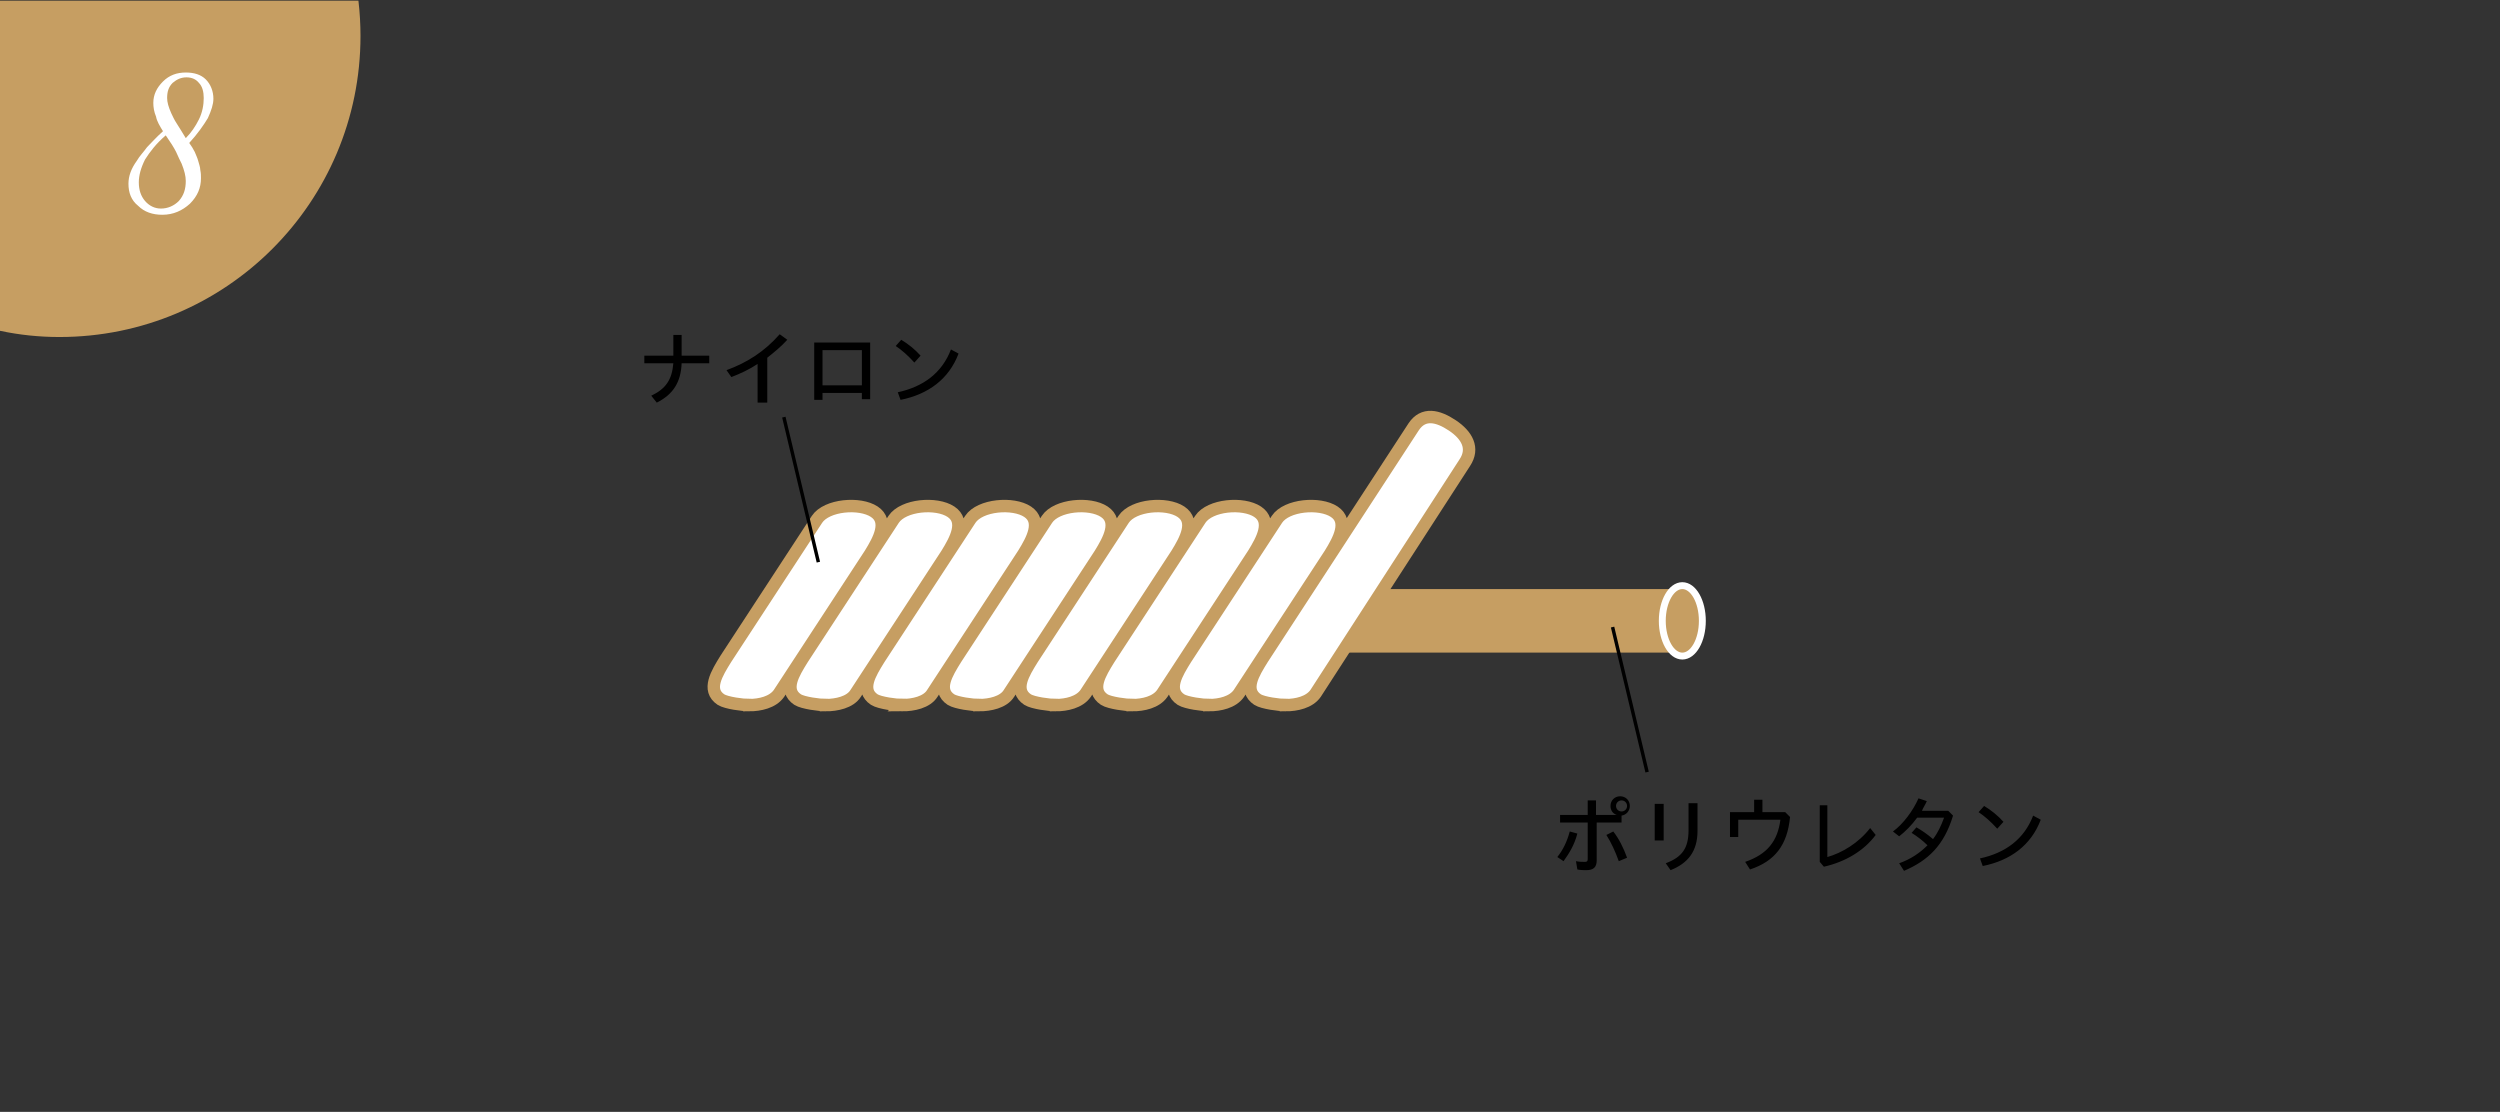
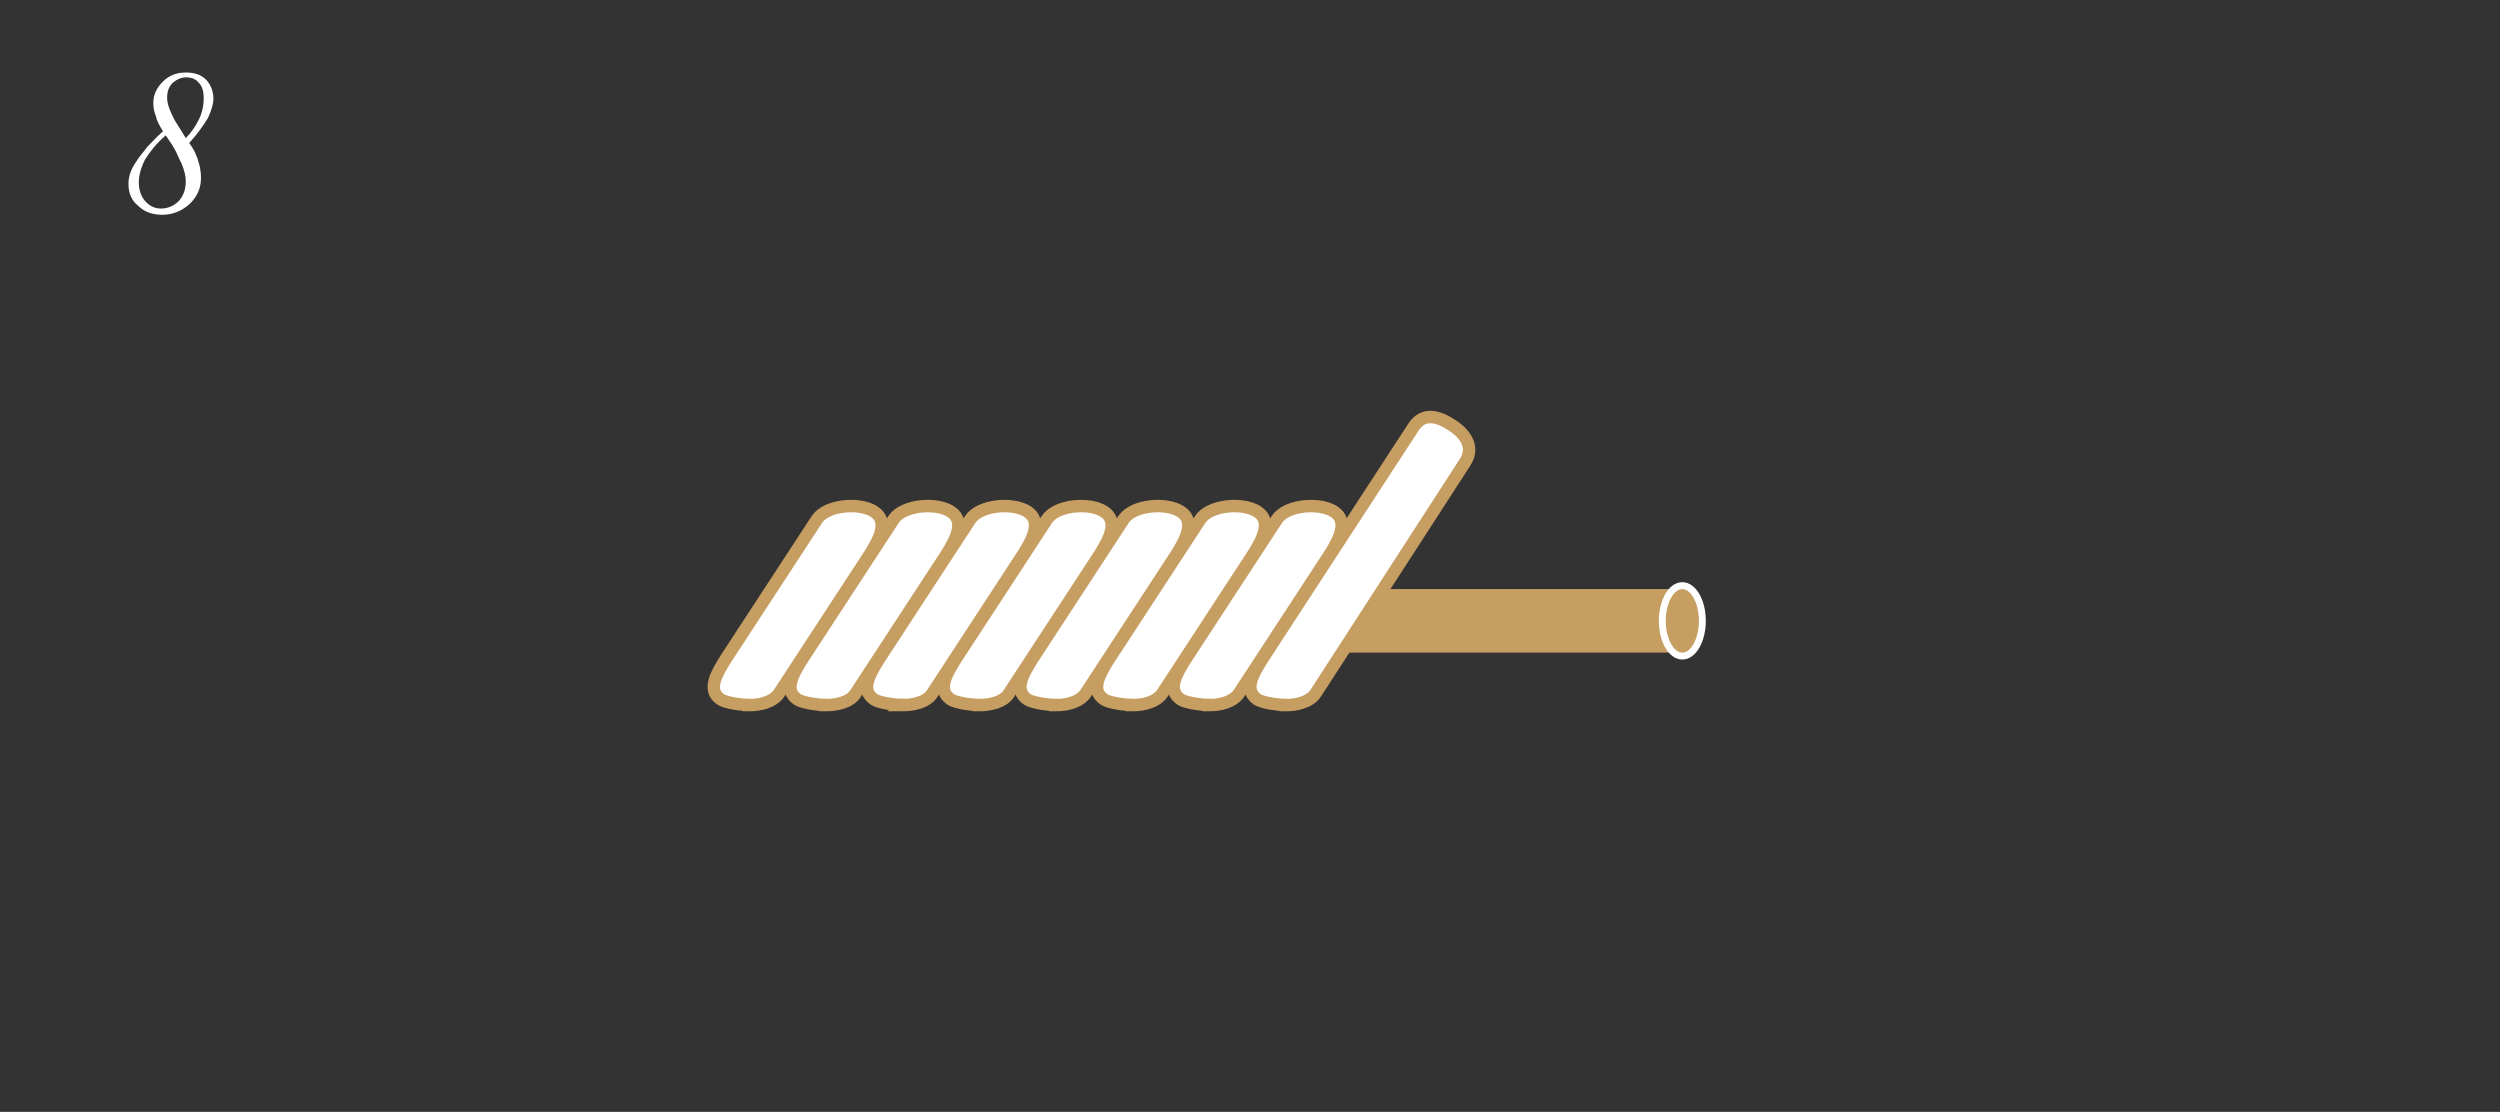
<svg xmlns="http://www.w3.org/2000/svg" viewBox="0 0 362 161">
  <rect x="0" y="0" width="362" height="161" fill="#333333" stroke="none" />
  <style>.st0{fill:#ffdee7}.st1{fill:#e2f3ff}.st2{fill:none;stroke:#ad8378;stroke-width:1.2}.st2,.st3,.st4{stroke-linecap:round;stroke-linejoin:round;stroke-miterlimit:10}.st3{stroke-width:1.2;fill:#fff;stroke:#ad8378}.st4{fill:none;stroke:#ceb5ae}.st5,.st6{fill:#ffdee7}.st5{stroke:#ad8378;stroke-width:1.2;stroke-linecap:round;stroke-linejoin:round;stroke-miterlimit:10}.st6{opacity:.7}.st7{fill:#fff}.st8{fill:#ffffe7}.st9{fill:#fff4e1}.st10{opacity:.7;fill:#e2f3ff}.st11{fill:#a4d8ff}.st12{fill:#ebf4ff}.st13{fill:#bfbdb6}.st14{fill:#fefef6}.st15{fill:#e7f4f6}.st16{fill:#e8e5ff}.st17{fill:#ffe5ff}.st18{fill:#f3f4ff}.st19{fill:#ffdff2}.st20{fill:#cdffe7}.st21{fill:#e9dff2}.st22{fill:#e9ffa8}.st23{fill:#e1fdff}.st24{fill:#ffffeb}.st25{fill:none;stroke:#ad8378;stroke-width:1.465;stroke-linecap:round;stroke-linejoin:round;stroke-miterlimit:10}.st26{fill:#ffebf2}.st27{stroke:#ad8378;stroke-width:1.014;stroke-linecap:round;stroke-linejoin:round;stroke-miterlimit:10}.st27,.st28{fill:none}.st29,.st30{fill:none;stroke:#ad8378;stroke-miterlimit:10}.st29{stroke-width:1.014}.st30{stroke-linecap:round;stroke-linejoin:round}.st31{fill:#fb6060}.st32{fill:none;stroke:#ad8378;stroke-linecap:round;stroke-linejoin:round;stroke-miterlimit:10}.st32,.st33{stroke-width:1.209}.st33,.st34,.st35,.st36{stroke-linecap:round;stroke-linejoin:round;stroke-miterlimit:10}.st33{fill:#fff;stroke:#fb6060}.st34,.st35{fill:none;stroke:#ad8378;stroke-width:1.21}.st35{fill:#fff;stroke:#fb6060}.st36{fill:#ffdee7;stroke:#ad8378;stroke-width:1.209}.st37{opacity:.6}.st38{clip-path:url(#SVGID_2_)}.st39{fill:none;stroke:#fb6060;stroke-miterlimit:10}.st40{clip-path:url(#SVGID_4_)}.st41{fill:none;stroke:#ad8378;stroke-width:1.268;stroke-linecap:round;stroke-linejoin:round;stroke-miterlimit:10}.st42{fill:#fff3f8}.st43,.st44,.st45{fill:none;stroke:#ad8378;stroke-width:1.268;stroke-miterlimit:10}.st44,.st45{stroke-width:1.116;stroke-linecap:round;stroke-linejoin:round}.st45{stroke-width:1.236}.st46{opacity:.7}.st47{clip-path:url(#SVGID_6_)}.st48{clip-path:url(#SVGID_8_)}.st49{stroke:#ad8378;stroke-width:1.116;stroke-miterlimit:10}.st49,.st50,.st51{fill:none}.st50,.st51,.st52{stroke-miterlimit:10}.st50,.st51,.st52{stroke:#fb6060;stroke-width:3.347;stroke-linecap:round;stroke-linejoin:round}.st51,.st52{stroke:#ad8378;stroke-width:1.278}.st52{fill:#fff}.st53{clip-path:url(#SVGID_10_)}.st54{clip-path:url(#SVGID_12_)}.st55{fill:none;stroke:#ad8378;stroke-linecap:round;stroke-linejoin:round;stroke-miterlimit:10}.st55,.st56{stroke-width:1.272}.st56,.st57,.st58{stroke:#ad8378;stroke-linecap:round;stroke-linejoin:round;stroke-miterlimit:10}.st56{fill:#fff}.st57,.st58{fill:none;stroke-width:1.251}.st58{fill:#fff}.st59{fill:#ad8378}.st60,.st61{fill:none;stroke:#ad8378;stroke-width:1.188;stroke-miterlimit:10}.st61{stroke-linejoin:round}.st61,.st62{stroke-linecap:round}.st62,.st63,.st64{fill:none;stroke:#ad8378;stroke-width:1.269;stroke-linejoin:round;stroke-miterlimit:10}.st64{stroke-width:1.274;stroke-linecap:round}.st65{fill:url(#SVGID_13_)}.st66{fill:url(#SVGID_14_)}.st67{fill:url(#SVGID_15_)}.st68{fill:url(#SVGID_16_)}.st69{fill:none;stroke-width:1.425;stroke-linecap:round;stroke-linejoin:round}.st69,.st70,.st71,.st72{stroke:#ad8378;stroke-miterlimit:10}.st70{stroke-width:1.416;fill:#ffdee7}.st71,.st72{fill:none}.st71{stroke-linejoin:round;stroke-width:1.425}.st72{stroke-width:1.472}.st72,.st73{stroke-linecap:round;stroke-linejoin:round}.st73,.st74{fill:none;stroke:#ad8378;stroke-width:.736;stroke-miterlimit:10}.st75{fill:#444}.st76{fill:#666}.st77,.st78{fill:none;stroke:#fb6060;stroke-width:.8;stroke-miterlimit:10}.st78{stroke:#231815;stroke-width:.4}.st79,.st80,.st81,.st82,.st83{fill:none;stroke:#ad8378;stroke-width:.736;stroke-linecap:round;stroke-linejoin:round}.st80{stroke-dasharray:5.642,2.821}.st81{stroke-dasharray:5.509,2.755}.st82{stroke-dasharray:5.489,2.745}.st83{stroke-dasharray:5.608,2.804}.st84,.st85{fill:none;stroke:#231815;stroke-width:.6;stroke-miterlimit:10}.st85{stroke:#444}.st86{clip-path:url(#SVGID_18_)}.st87,.st88{stroke:#fb6060;stroke-width:1.209}.st87,.st88,.st89{fill:none;stroke-linecap:round;stroke-linejoin:round}.st88{stroke-dasharray:4.851,4.851}.st89{stroke:#ad8378;stroke-width:.736;stroke-miterlimit:10;stroke-dasharray:5.516,2.758}.st90{clip-path:url(#SVGID_20_)}.st91,.st92,.st93{fill:none;stroke:#fb6060;stroke-width:1.2;stroke-miterlimit:10}.st92,.st93{stroke:#ad8378;stroke-width:1.503;stroke-linejoin:round}.st93{stroke-linecap:round}.st94{clip-path:url(#SVGID_22_)}.st95{fill:none;stroke:#ad8378;stroke-width:1.188;stroke-linecap:round;stroke-linejoin:round;stroke-miterlimit:10}.st96{clip-path:url(#SVGID_24_)}.st97{clip-path:url(#SVGID_26_)}.st98{fill:none;stroke:#fff;stroke-width:1.091;stroke-linejoin:round;stroke-miterlimit:10}.st99{clip-path:url(#SVGID_28_)}.st100{fill:none;stroke:#fff;stroke-width:1.2;stroke-miterlimit:10}.st101{clip-path:url(#SVGID_30_)}.st102,.st103,.st104{fill:none;stroke:#fff;stroke-width:2;stroke-miterlimit:10}.st103{stroke-dasharray:2.928,2.928}.st104{stroke-dasharray:2.822,2.822}.st105{stroke:#fb6060;stroke-width:8.701}.st105,.st106,.st107,.st108{fill:none;stroke-miterlimit:10}.st106{stroke:#ad8378;stroke-linecap:round;stroke-linejoin:round}.st106,.st107{stroke-width:.926}.st107,.st108{stroke-linecap:round;stroke-linejoin:round}.st107,.st108{stroke:#ceb5ae}.st108{stroke-width:1.395}.st109{opacity:.5;fill:#e2f3ff}.st110{fill:#fff}.st110,.st111{stroke-linecap:round;stroke:#ad8378;stroke-width:1.2;stroke-miterlimit:10}.st111,.st112{fill:#ffdee7}.st112,.st113,.st114,.st115,.st116{stroke:#ad8378;stroke-width:1.2;stroke-miterlimit:10}.st113{fill:#fff}.st114{fill:none}.st115,.st116{fill:#ffffe7}.st116{stroke-linecap:round;stroke-linejoin:round}.st117,.st118{fill:none;stroke:#fb6060;stroke-width:3.648;stroke-miterlimit:10}.st118{fill:#f3f4ff;stroke:#ad8378;stroke-width:1.2}.st118,.st119,.st120,.st121{stroke-linecap:round;stroke-linejoin:round}.st119{stroke:#ad8378;stroke-width:1.2;stroke-miterlimit:10;fill:#ffffeb}.st120,.st121{fill:none}.st120{stroke:#ad8378;stroke-miterlimit:10;stroke-width:2}.st121{stroke-width:1.618}.st121,.st122,.st123{stroke:#ad8378;stroke-miterlimit:10}.st122{stroke-width:1.095;stroke-linecap:round;stroke-linejoin:round;fill:none}.st123{fill:#d8cff2}.st123,.st124,.st125{stroke-width:1.095;stroke-linecap:round;stroke-linejoin:round}.st124{stroke:#ad8378;stroke-miterlimit:10;fill:#ffdeff}.st125{fill:#fffff7}.st125,.st126,.st127{stroke:#ad8378;stroke-miterlimit:10}.st126,.st127,.st128{stroke-linecap:round;stroke-linejoin:round}.st126{stroke-width:1.2;fill:#ffebf2}.st127,.st128{fill:none}.st127{stroke-width:1.4}.st128{stroke-miterlimit:10}.st128,.st129,.st130{stroke:#ad8378;stroke-width:1.235}.st129,.st130,.st131,.st132{stroke-miterlimit:10}.st129{stroke-linecap:round;stroke-linejoin:round;fill:#e9dff2}.st130,.st131{fill:none}.st131{stroke:#fb6060;stroke-width:2.095}.st132{fill:#fff4e1;stroke:#ad8378;stroke-width:1.4;stroke-linecap:round;stroke-linejoin:round}.st133,.st134{fill:none;stroke:#fb6060;stroke-miterlimit:10}.st135,.st136{fill:none}.st135,.st136,.st137{stroke-miterlimit:10}.st133{stroke-linecap:round;stroke-linejoin:round;stroke-dasharray:4,2;stroke-width:.698}.st134{stroke-width:2.371}.st135{stroke-width:1.6}.st135,.st136,.st137{stroke:#ad8378;stroke-linecap:round;stroke-linejoin:round}.st136{stroke-width:.79}.st137{fill:#fff;stroke-width:1.156}.st138{fill:#231815}.st139{clip-path:url(#SVGID_32_)}.st140{clip-path:url(#SVGID_34_)}.st141,.st142{stroke-linejoin:round}.st141{stroke:#ad8378;stroke-linecap:round;stroke-miterlimit:10;fill:#f3f4ff;stroke-width:1.095}.st142{fill:#fff;stroke-width:1.4}.st142,.st143,.st144,.st145,.st146{stroke:#ad8378;stroke-linecap:round;stroke-miterlimit:10}.st143{stroke-width:1.41;stroke-linejoin:round;fill:#ffffeb}.st144,.st145,.st146{fill:none}.st144{stroke-linejoin:round;stroke-width:1.438}.st145{stroke-width:1.2}.st146{stroke-width:1.438;stroke-linejoin:round}.st147{fill:#c69e62}.st148{clip-path:url(#SVGID_36_)}.st149,.st150,.st151{fill:none;stroke:#c69e62;stroke-width:1.8;stroke-miterlimit:10}.st150{stroke-dasharray:5.103,4.082}.st151{clip-path:url(#SVGID_36_)}.st152{clip-path:url(#SVGID_38_)}.st153{fill:#ceb5ae}.st154{stroke:#ceb5ae;stroke-width:2.509}.st154,.st155,.st156,.st157{fill:none;stroke-miterlimit:10}.st155{stroke:#ad8378;stroke-width:.836}.st156,.st157{stroke:#c69e62;stroke-width:2.509}.st157{stroke-width:.8}.st158{clip-path:url(#SVGID_40_)}.st159{clip-path:url(#SVGID_42_)}.st160{clip-path:url(#SVGID_44_)}.st161{clip-path:url(#SVGID_46_)}.st162,.st163{fill:none;stroke:#c69e62;stroke-width:2;stroke-miterlimit:10}.st163{stroke-width:2.304}.st164{clip-path:url(#SVGID_48_)}.st165{clip-path:url(#SVGID_50_)}.st166{fill:none;stroke:#c69e62;stroke-width:5;stroke-miterlimit:10}.st167{clip-path:url(#SVGID_52_)}.st168{stroke:#fff;stroke-width:1.8}.st168,.st169,.st170{fill:none;stroke-miterlimit:10}.st169{stroke:#fff;stroke-width:1.5}.st170{stroke-width:5.431}.st170,.st171,.st172{stroke:#c69e62}.st171,.st172,.st173,.st174,.st175{fill:none;stroke-miterlimit:10}.st171{stroke-width:5.694}.st172{stroke-width:5.2}.st173,.st174{stroke:#fff;stroke-width:1.6}.st174{stroke-width:2.009}.st175{stroke:#c69e62;stroke-width:4}.st176{display:none}.st177{display:inline}.st178{fill:none;stroke:#c69e62;stroke-width:4.97}.st178,.st179,.st180{stroke-miterlimit:10}.st179{fill:none;stroke:#fff;stroke-width:1.839}.st180{stroke-width:5.211}.st180,.st181,.st182{fill:none;stroke:#c69e62}.st181{display:inline;stroke-miterlimit:10;stroke-width:6.384}.st182{stroke-width:8}.st182,.st183,.st184{display:inline;stroke-miterlimit:10}.st183{fill:none;stroke:#c69e62;stroke-width:6.879}.st184{stroke:#fff;stroke-width:1.9}.st184,.st185,.st186{fill:none;stroke-linecap:round}.st185{stroke-miterlimit:10;stroke:#c69e62;stroke-width:4.231}.st186{stroke:#fff;stroke-width:1.729}.st186,.st187,.st188{stroke-miterlimit:10}.st187{fill:none;stroke-linecap:round;stroke:#c69e62;stroke-width:4.114}.st188{stroke:#fff;stroke-width:1.681}.st188,.st189,.st190{fill:none;stroke-linecap:round}.st189{stroke-miterlimit:10;stroke:#c69e62;stroke-width:4.5}.st190{stroke:#fff;stroke-width:1.839}.st190,.st191,.st192{stroke-miterlimit:10}.st191{stroke-width:1.8;fill:#fff;stroke:#c69e62}.st192{fill:#c69e62;stroke:#fff;stroke-linecap:round;stroke-linejoin:round}.st193,.st194,.st195{fill:none;stroke:#000;stroke-width:.5;stroke-miterlimit:10}.st194,.st195{fill:#fff;stroke:#c69e62;stroke-width:1.387}.st195{stroke-width:1.673}.st196{opacity:.3;fill:#ffffeb}.st197{fill:url(#SVGID_53_)}.st198{fill:none;stroke:#d2c9cd;stroke-linecap:round;stroke-linejoin:round;stroke-miterlimit:10}.st199{fill:url(#SVGID_54_)}.st200{fill:#e9daf2}.st201,.st202{stroke:#ad8378;stroke-miterlimit:10}.st201{stroke-linecap:round;stroke-linejoin:round;fill:#e9dff2}.st202{fill:#d7ffe3;stroke-width:1.2}.st202,.st203{stroke-linecap:round;stroke-linejoin:round}.st203,.st204{fill:#ffffe2;stroke:#ad8378;stroke-width:1.2;stroke-miterlimit:10}.st205,.st206{stroke-width:1.2;stroke-linecap:round;stroke-linejoin:round}.st205{stroke:#ad8378;stroke-miterlimit:10;fill:#c9e8f3}.st206{fill:#e9dff2}.st206,.st207,.st208{stroke:#ad8378;stroke-miterlimit:10}.st207{stroke-linecap:round;stroke-linejoin:round;fill:#dedafa}.st208,.st209{fill:none}.st209{stroke-width:.7}.st209,.st210,.st211{stroke:#ad8378;stroke-linecap:round;stroke-linejoin:round;stroke-miterlimit:10}.st210{stroke-width:.8;fill:none}.st211{fill:#ffffe2}.st212{fill:#ffe3ff}.st213,.st214{fill:#dedafa}.st214{stroke:#ad8378;stroke-width:1.2;stroke-linecap:round;stroke-linejoin:round;stroke-miterlimit:10}</style>
  <g id="ストッキング">
-     <path class="st147" d="M0 47.9c2.8.6 5.7.9 8.6.9 24.1 0 43.6-19.5 43.6-43.6 0-1.7-.1-3.4-.3-5.1H0v47.8z" />
    <path class="st7" d="M23.6 19c-.5-.8-.9-1.5-1-2.1-.3-.7-.4-1.4-.4-2 0-1.2.5-2.2 1.4-3.1.9-.9 2-1.3 3.3-1.3 1.2 0 2.2.3 2.9 1 .7.7 1.1 1.7 1.1 2.8 0 .8-.3 1.7-.8 2.8-.6 1-1.5 2.3-2.7 3.6.3.4.6.9.8 1.3.2.5.4.9.5 1.3.1.4.3.9.3 1.3.1.5.1.8.1 1.2 0 1.4-.5 2.6-1.6 3.7-1.1 1-2.4 1.6-4 1.6-1.4 0-2.6-.4-3.5-1.3-1-.8-1.4-1.9-1.4-3.2 0-1.1.4-2.2 1.2-3.3.4-.7 1-1.3 1.5-2 .6-.6 1.3-1.4 2.3-2.3zm.4.6c-1.4 1.2-2.3 2.4-3 3.5-.6 1.2-.9 2.3-.9 3.3 0 1.1.3 2 .9 2.7.6.7 1.4 1.1 2.3 1.1 1 0 1.9-.4 2.6-1.1.7-.8 1-1.7 1-2.9 0-.7-.2-1.5-.6-2.5-.2-.4-.5-1-.8-1.7-.3-.6-.8-1.4-1.5-2.4zm2.9.4c.8-.8 1.4-1.7 1.9-2.7.5-1 .7-2.1.7-3.1 0-.9-.2-1.7-.7-2.2-.4-.5-1-.8-1.8-.8s-1.4.3-2 .8c-.6.6-.8 1.3-.8 2.2 0 .6.2 1.3.6 2.2.2.4.4.9.8 1.5s.8 1.3 1.3 2.1z" />
    <path class="st147" d="M243.2 94.5H127.5c-2.5 0-4.6-2-4.6-4.6 0-2.5 2-4.6 4.6-4.6h115.7c2.5 0 3 2 3 4.6 0 2.5-.5 4.6-3 4.6z" />
    <path class="st191" d="M119.6 102.1c-.9 0-3.3-.3-4.1-.8-2.1-1.4-.6-3.8.7-5.9l13.2-20.2c1.4-2.1 6.2-2.5 8.3-1.1 2.1 1.4.7 4-.6 6.1l-13.2 20.2c-.8 1.3-2.8 1.7-4.3 1.7zm-11.1 0c-.9 0-3.3-.3-4.1-.8-2.1-1.4-.6-3.8.7-5.9l13.2-20.2c1.4-2.1 6.2-2.5 8.3-1.1 2.1 1.4.7 4-.6 6.1l-13.2 20.2c-.9 1.3-2.8 1.7-4.3 1.7zm22.2 0c-.9 0-3.3-.3-4.1-.8-2.1-1.4-.6-3.8.7-5.9l13.2-20.2c1.4-2.1 6.2-2.5 8.3-1.1 2.1 1.4.7 4-.6 6.1L135 100.4c-.8 1.3-2.8 1.7-4.3 1.7zm11.1 0c-.9 0-3.3-.3-4.1-.8-2.1-1.4-.6-3.8.7-5.9l13.2-20.2c1.4-2.1 6.2-2.5 8.3-1.1 2.1 1.4.7 4-.6 6.1l-13.2 20.2c-.8 1.3-2.8 1.7-4.3 1.7zm11.1 0c-.9 0-3.3-.3-4.1-.8-2.1-1.4-.6-3.8.7-5.9l13.2-20.2c1.4-2.1 6.2-2.5 8.3-1.1 2.1 1.4.7 4-.6 6.1l-13.2 20.2c-.9 1.3-2.8 1.7-4.3 1.7zm11.1 0c-.9 0-3.3-.3-4.1-.8-2.1-1.4-.6-3.8.7-5.9l13.2-20.2c1.4-2.1 6.2-2.5 8.3-1.1 2.1 1.4.7 4-.6 6.1l-13.2 20.2c-.9 1.3-2.8 1.7-4.3 1.7zm11.1 0c-.9 0-3.3-.3-4.1-.8-2.1-1.4-.6-3.8.7-5.9l13.2-20.2c1.4-2.1 6.2-2.5 8.3-1.1 2.1 1.4.7 4-.6 6.1l-13.2 20.2c-.9 1.3-2.8 1.7-4.3 1.7zm11.1 0c-.9 0-3.3-.3-4.1-.8-2.1-1.4-.6-3.8.7-5.9l21.9-33.6c1.4-2.1 3.5-1.6 5.6-.2 2.1 1.4 3.2 3.3 1.8 5.4l-21.6 33.4c-.9 1.3-2.8 1.7-4.3 1.7z" />
    <ellipse class="st192" cx="243.6" cy="89.9" rx="2.9" ry="5.1" />
-     <path d="M97.5 48.5h1.2v3h4v1.1h-4c-.1 2.7-1.2 4.5-3.6 5.7l-.8-1c2.1-1 3-2.3 3.2-4.7h-4.2v-1.1h4.2v-3zm13.5 9.8h-1.3v-5.6c-1.2.8-2.5 1.4-3.8 1.9l-.7-1c3-1.1 5.5-2.7 7.7-5.2l1.1.8c-.9 1-1.9 1.8-2.9 2.6v6.5zm8.1-1.4v1h-1.2v-8.3h8.1v8.2h-1.2v-.9h-5.7zm5.7-6.2h-5.7v5.1h5.7v-5.1zm5.7-1.5c1 .6 2 1.4 2.8 2.3l-.9 1c-.9-1-1.8-1.8-2.7-2.4l.8-.9zm-.5 7.6c3.7-.8 6.4-2.8 7.7-6.2l1.1.6c-1.4 3.7-4.4 5.9-8.4 6.7l-.4-1.1zM225.5 124.1c.8-1 1.4-2.2 1.8-3.7l1.1.3c-.4 1.6-1.2 2.9-2 4l-.9-.6zm9.4-5h-3.7v5.5c0 1-.5 1.4-1.5 1.4-.4 0-.8 0-1.3-.1l-.2-1.2c.5.1.9.1 1.3.1.3 0 .4-.1.4-.4v-5.3h-4V118h4v-2.1h1.2v2.1h3c-.6-.2-.9-.7-.9-1.3 0-.8.6-1.4 1.4-1.4.8 0 1.4.6 1.4 1.4 0 .7-.5 1.3-1.2 1.4v1zm-1.3 1.3c.8 1 1.5 2.4 2 3.8l-1.2.5c-.5-1.4-1.1-2.7-1.8-3.8l1-.5zm.4-3.7c0 .4.3.8.8.8.4 0 .8-.3.8-.8 0-.4-.3-.8-.8-.8s-.8.4-.8.8zm5.6-.3h1.3v5.3h-1.3v-5.3zm6.2-.1v4c0 3-1.4 4.7-3.9 5.7l-.7-1c2.4-.9 3.3-2.2 3.3-4.8v-3.9h1.3zm12.7 1.3l.7.7c-.4 4.1-2.2 6.4-5.8 7.6l-.7-1.1c3.2-1.1 4.7-3 5.1-6.1h-6.1v2.5h-1.2v-3.6h3.5v-1.8h1.2v1.8h3.3zm6.1-1v7.5c2.1-.6 4.5-2 6.2-4.2l.8 1c-1.7 2.3-4.4 3.9-7.5 4.6l-.6-.7v-8.2h1.1zM275 125c1.7-.6 3-1.5 4.1-2.6-.7-.7-1.5-1.3-2.3-1.8l.7-.8c.7.4 1.6 1 2.4 1.7.7-.9 1.2-2 1.6-3.1h-3.9c-.8 1.1-1.7 2-2.6 2.7l-.9-.7c1.5-1.1 2.9-3 3.7-4.8l1.2.4c-.2.5-.5.9-.7 1.4h3.8l.7.7c-1.3 4.3-3.6 6.5-7.1 8l-.7-1.1zm12.3-8.3c1 .6 2 1.4 2.8 2.3l-.9 1c-.9-1-1.8-1.8-2.7-2.4l.8-.9zm-.6 7.6c3.7-.8 6.4-2.8 7.7-6.2l1.1.6c-1.4 3.7-4.4 5.9-8.4 6.7l-.4-1.1z" />
-     <path class="st193" d="M113.5 60.4l5 21m115 9.4l5 21" />
  </g>
</svg>